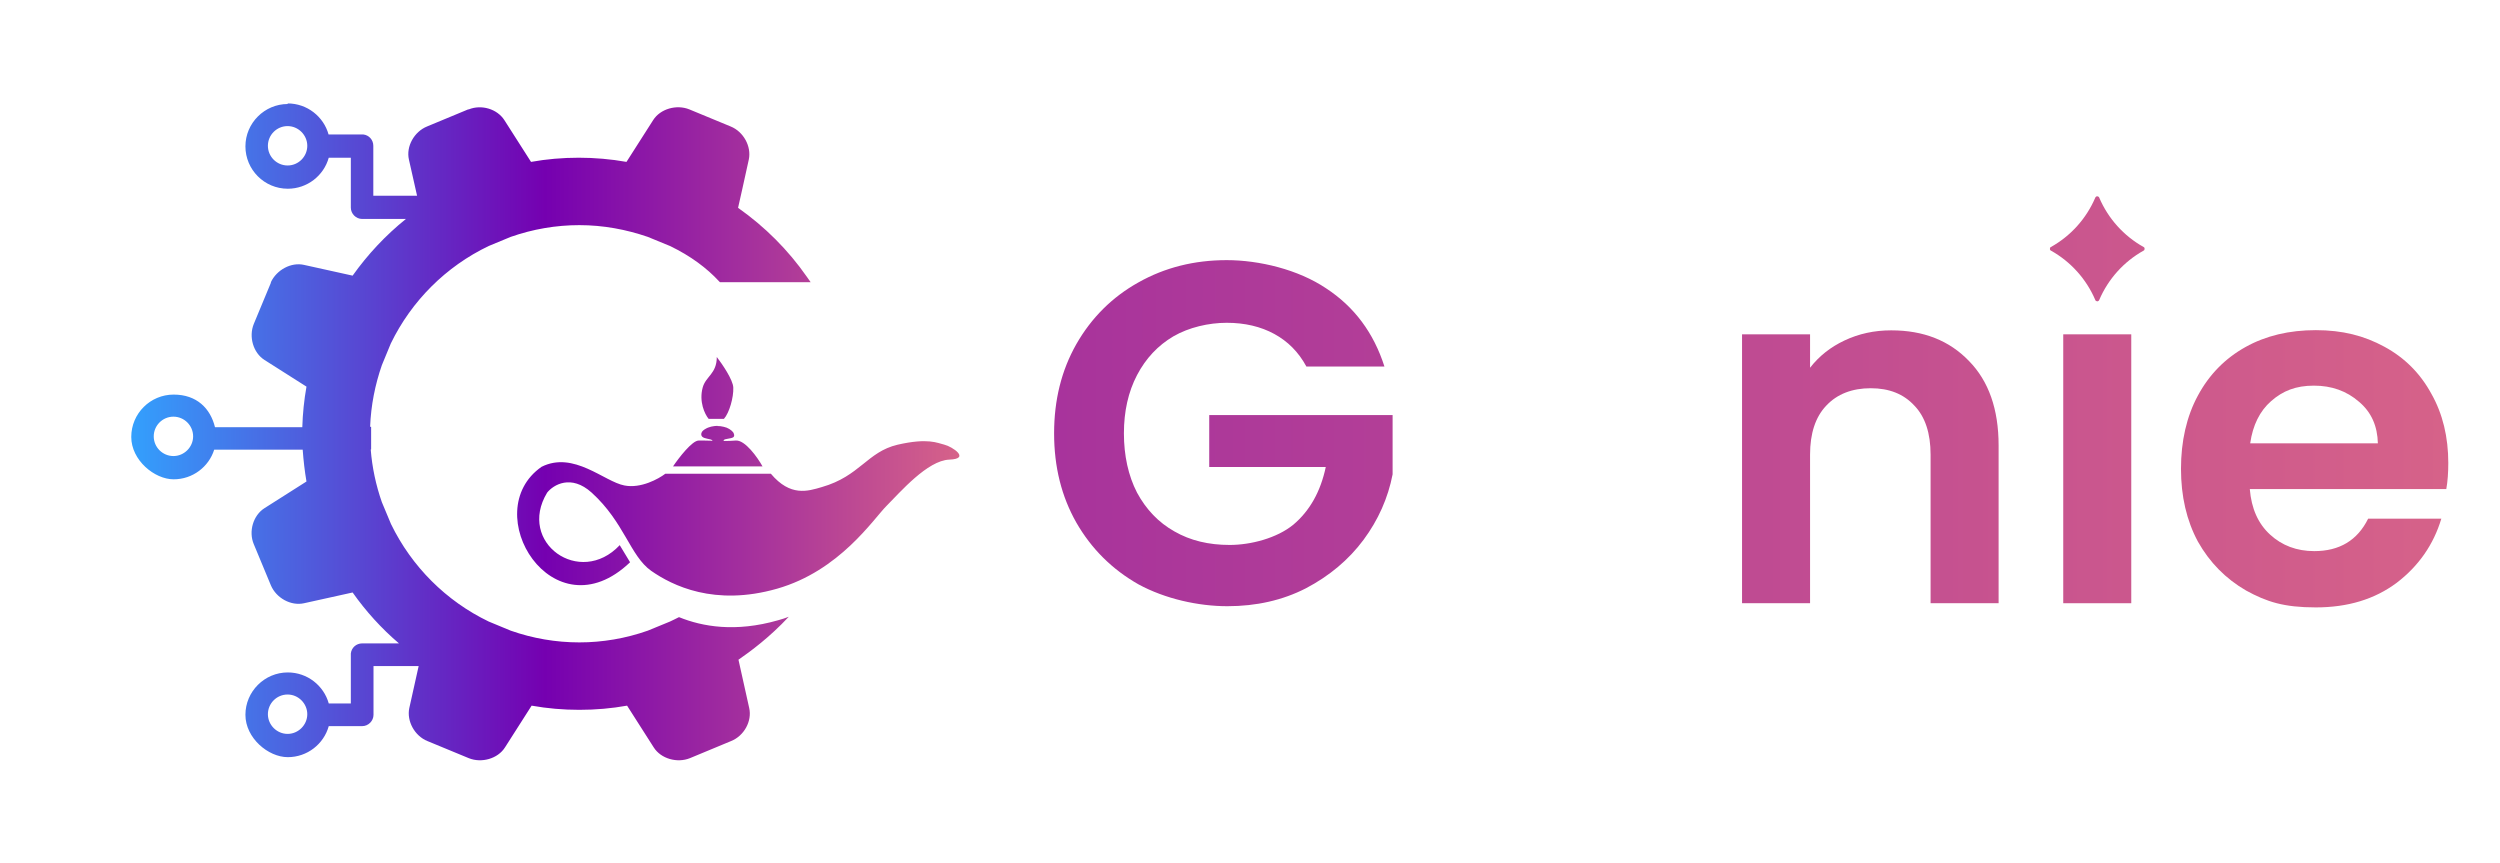
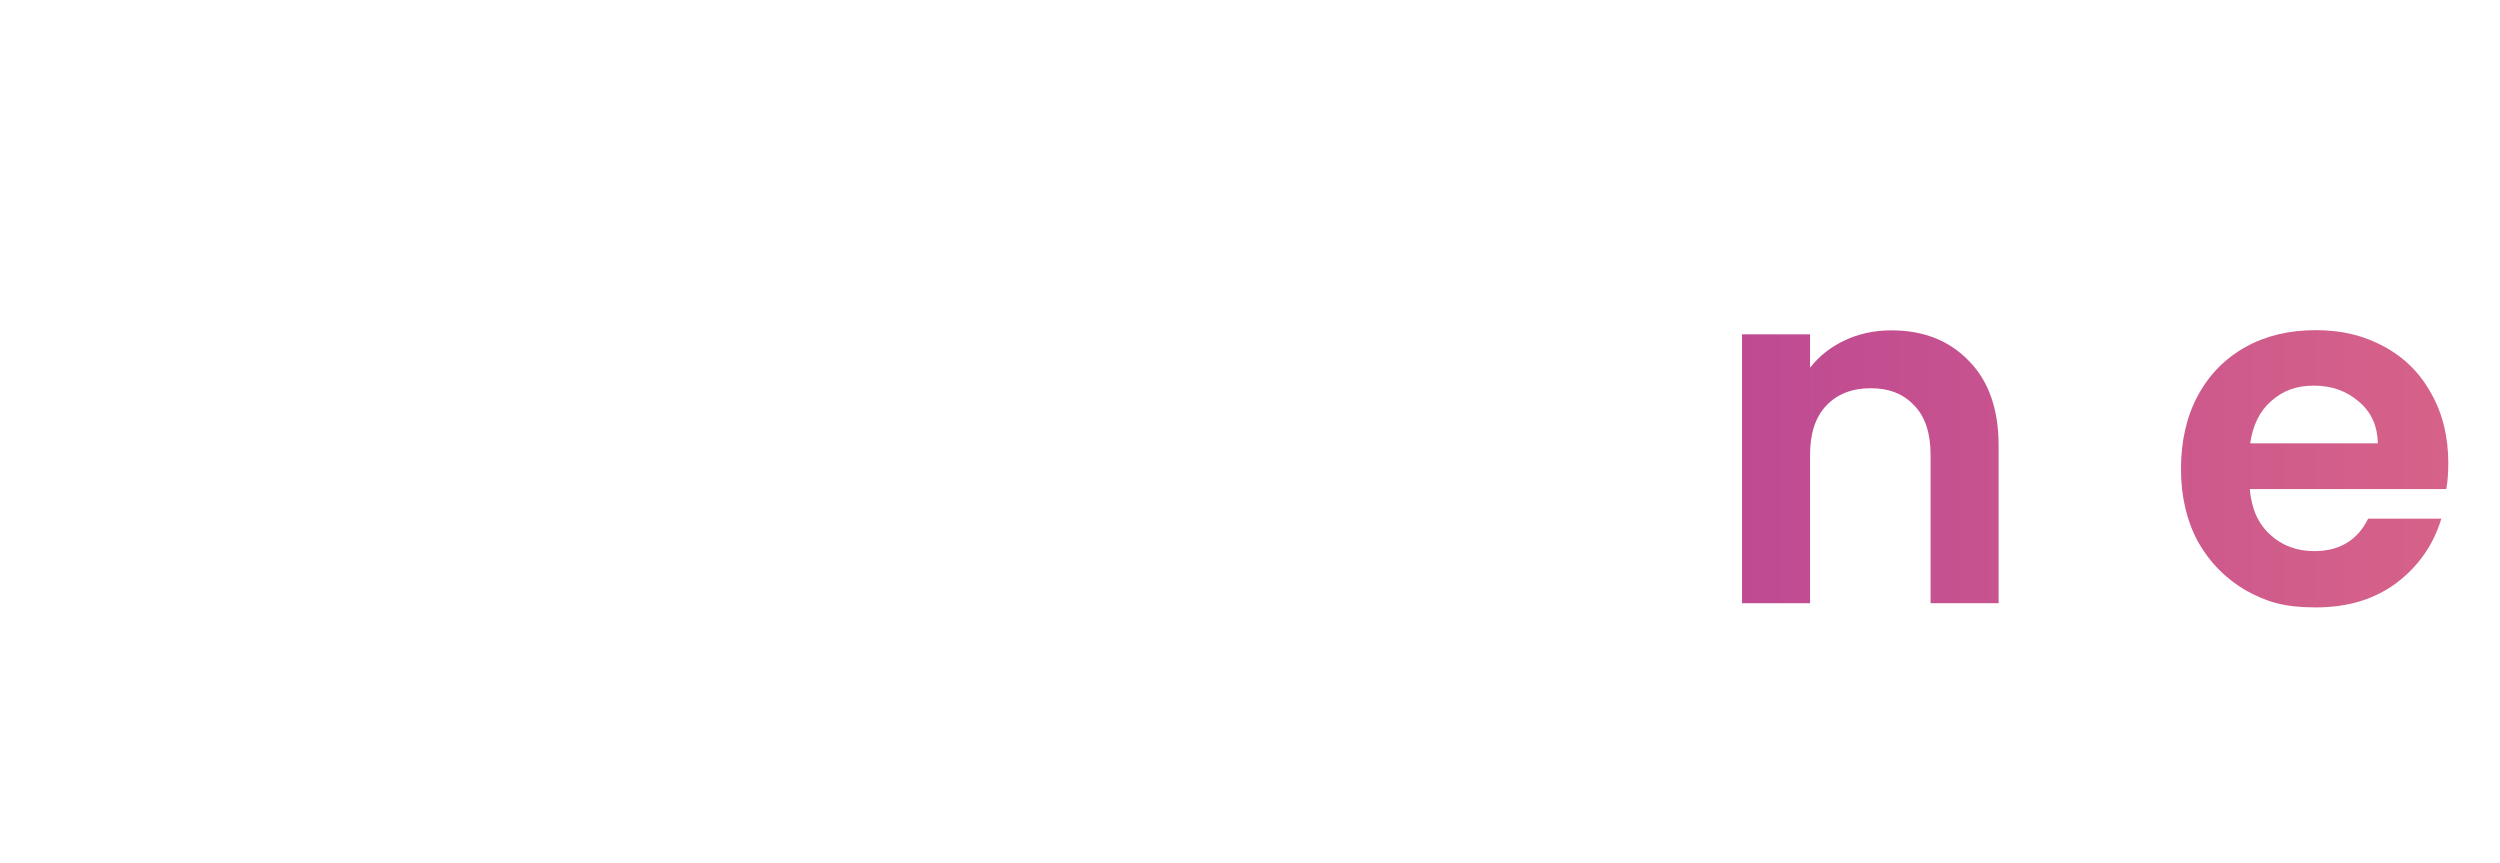
<svg xmlns="http://www.w3.org/2000/svg" xmlns:xlink="http://www.w3.org/1999/xlink" viewBox="0 0 1257 434">
  <linearGradient id="a" gradientTransform="matrix(1 0 0 -1 0 436)" gradientUnits="userSpaceOnUse" x1="482.4" x2="65.9" y1="219" y2="219">
    <stop offset="0" stop-color="#d66289" />
    <stop offset=".5" stop-color="#7500b0" />
    <stop offset="1" stop-color="#33a0fd" />
  </linearGradient>
  <linearGradient id="b" gradientTransform="matrix(1 0 0 -1 0 436)" gradientUnits="userSpaceOnUse" x1="-1697.3" x2="1231" y1="200.3" y2="200.3">
    <stop offset="0" stop-color="#33a0fd" />
    <stop offset=".5" stop-color="#7500b0" />
    <stop offset="1" stop-color="#d66289" />
  </linearGradient>
  <linearGradient id="c" x1="-1697.3" x2="1231" xlink:href="#b" y1="200.3" y2="200.3" />
  <linearGradient id="d" x1="-1697.3" x2="1231" xlink:href="#b" y1="310.8" y2="310.8" />
  <linearGradient id="e" x1="-1697.3" x2="1231" xlink:href="#b" y1="201.3" y2="201.3" />
  <linearGradient id="f" x1="-1697.3" x2="1231" xlink:href="#b" y1="218.3" y2="218.3" />
-   <path d="m144.6 52c9.8 0 18.1 6.6 20.6 15.6h17.4c2.9.3 5.1 2.7 5.1 5.7v25.1h22l-4.1-18.2c-1.5-6.6 2.7-14 9.1-16.6l20.7-8.6h.3c6.4-2.6 14.3-.2 17.9 5.4l13.4 21c7.8-1.4 15.8-2.1 24-2.1 8 0 16.1.7 24 2.1l13.4-21c3.6-5.7 11.8-8 18.2-5.4l20.8 8.6c6.4 2.6 10.5 10 9.1 16.6s-5.4 24.3-5.4 24.3c13.5 9.5 25.2 21.2 34.6 34.7l1.9 2.7h-45.6l-.5-.5c-6-6.5-14.2-12.7-24.6-17.7l-11.2-4.6c-10.8-3.7-22.3-5.9-34.4-5.9-11.7 0-23.4 2-34.5 5.9l-11.1 4.6c-21.5 10.3-38.8 27.6-49.2 49l-4.5 10.9c-3.4 9.8-5.5 20.2-5.9 31h.5v11.4h-.2c.7 9 2.6 17.9 5.6 26.5l4.6 11c10.4 21.4 27.7 38.7 49.1 49l11.1 4.6c11.1 3.9 22.7 5.9 34.5 5.9 11.7 0 23.3-2 34.4-5.9l11.2-4.6c1.6-.7 3-1.5 4.5-2.2 11.8 4.8 28.4 7.7 49.7 1.6 1.9-.5 3.7-1.1 5.5-1.8-9.6 10.3-19.2 17.4-25.3 21.6l5.4 24.3c1.5 6.6-2.6 14-9.1 16.6l-20.7 8.6c-6.4 2.6-14.6.3-18.2-5.4l-13.4-21c-7.8 1.4-15.8 2.1-24 2.1s-16.2-.7-24-2.1l-13.4 21c-3.6 5.7-11.8 8-18.2 5.4s-20.8-8.6-20.8-8.6c-6.4-2.6-10.5-10-9.1-16.6l4.7-21.1h-22.7v24.5c0 3.1-2.6 5.7-5.7 5.7h-16.8c-2.5 9-10.8 15.6-20.6 15.6s-21.3-9.6-21.3-21.3 9.6-21.3 21.3-21.3c9.8 0 18.1 6.6 20.6 15.6h11.1v-25.1c.3-2.9 2.7-5.1 5.7-5.1h18.5c-8.8-7.5-16.6-16.1-23.3-25.6l-24.4 5.4c-6.6 1.5-14-2.6-16.7-9s-8.6-20.7-8.6-20.7c-2.7-6.4-.3-14.5 5.4-18.1l21.1-13.4c-.9-5.2-1.5-10.5-1.9-16h-44.5c-2.7 8.6-10.8 14.9-20.4 14.9s-21.3-9.6-21.3-21.3c0-11.8 9.6-21.3 21.3-21.3s18.5 7 20.8 16.4h43.9c.2-6.8.9-13.7 2.1-20.4l-21.1-13.4c-5.7-3.6-8-11.7-5.4-18.1l8.6-20.7v-.3c2.9-6.2 10.2-10.2 16.7-8.7l24.4 5.4c7.6-10.7 16.6-20.3 26.8-28.5h-22c-3.1 0-5.7-2.6-5.7-5.7v-25.1h-11.1c-2.5 9-10.8 15.6-20.6 15.6-11.8 0-21.3-9.6-21.3-21.3s9.6-21.3 21.3-21.3zm0 297.2c-5.5 0-9.9 4.5-9.9 9.9s4.5 9.9 9.9 9.9 9.9-4.5 9.9-9.9-4.5-9.9-9.9-9.9zm306.7-125.6c15.3-3.5 19.9-.9 23.6 0s13.4 7.1 2.4 7.5-24.8 16.5-31.5 23.2-23.6 32.7-55.1 41.7-52.7-1.6-63.3-9c-10.6-7.5-13.4-24.3-29.9-39.3-10.4-9.4-19.3-3.9-22.4 0-15.2 25.1 16.5 47.7 36.5 26.4l5.2 8.6c-38.8 37.1-77.1-25.3-44.5-48 16.2-8.1 31.5 7.5 41.7 9.4 8.2 1.6 17.1-3.3 20.5-5.9h53.1c9.8 11.6 18.5 8.8 25.6 6.7 19.2-5.5 22.8-17.7 38.1-21.3zm-90.7-9.4c1.1 0 2.2.1 3.3.4 1 .2 2 .6 2.8 1.1s1.4 1 1.9 1.6c.4.6 1 2 0 2.6-1.2.7-4.1.7-4.6 1.3-.1.2-.2.3-.2.5 2.1 0 4.2 0 6.1-.2 4.7-.4 11 8.5 13.5 13h-45c2.9-4.3 9.6-13 12.9-13 1.7 0 4.2 0 6.9.1 0-.1 0-.3-.3-.4-.7-.4-1.8-.4-3.7-1s-1.8-2.1-1.3-3c.4-.6 1.1-1.2 1.9-1.6.8-.5 1.7-.8 2.8-1.1 1-.2 2.2-.4 3.3-.4zm-273.4-4.7c-5.5 0-9.9 4.5-9.9 9.9 0 5.5 4.5 9.9 9.9 9.9s9.9-4.5 9.9-9.9c0-5.5-4.5-9.9-9.9-9.9zm273.2-30c2.7 3.5 8.2 11.5 8.3 15.4.2 4.9-2 12.7-4.7 15.7h-7.7c-2-2.4-4.9-8.7-3-15.7 1.5-5.7 7.1-6.9 7.1-15.4zm-215.8-116.1c-5.5 0-9.9 4.5-9.9 9.9 0 5.5 4.5 9.9 9.9 9.9 5.5 0 9.9-4.5 9.9-9.9s-4.5-9.9-9.9-9.9z" fill="url(#a)" />
  <path d="m1231 232.7c0 4.9-.3 9.3-1 13.2h-98.8c.8 9.8 4.2 17.4 10.2 22.9s13.4 8.3 22.2 8.3c12.7 0 21.7-5.4 27.1-16.3h36.8c-3.9 13-11.4 23.8-22.4 32.2-11.1 8.3-24.6 12.4-40.7 12.4s-24.7-2.8-35.1-8.5c-10.2-5.9-18.3-14.1-24.2-24.6-5.7-10.6-8.5-22.8-8.5-36.6s2.8-26.3 8.5-36.8c5.7-10.6 13.7-18.7 23.9-24.4s22-8.5 35.4-8.5 24.3 2.8 34.4 8.3c10.2 5.5 18.1 13.4 23.7 23.7 5.7 10.1 8.5 21.7 8.5 34.9zm-35.4-9.7c-.2-8.8-3.3-15.8-9.5-21-6.2-5.4-13.7-8.1-22.7-8.1s-15.6 2.6-21.5 7.8c-5.7 5-9.2 12.1-10.5 21.2h64.2z" fill="url(#b)" />
-   <path d="m1071.6 168.1v135.2h-34.2v-135.2z" fill="url(#c)" />
-   <path d="m1053.5 99.4c-4.5 10.5-12.3 19.2-22.3 24.8-.2 0-.3.2-.4.4 0 .2-.1.4-.1.5s0 .4.1.5c0 .2.2.3.4.4 10 5.6 17.8 14.3 22.3 24.8 0 .2.2.4.4.5s.4.2.6.2.4 0 .6-.2c.2-.1.3-.3.4-.5 4.5-10.5 12.3-19.2 22.3-24.8.2 0 .3-.2.4-.4 0-.2.1-.4.1-.5s0-.4-.1-.5c0-.2-.2-.3-.4-.4-10-5.6-17.8-14.3-22.3-24.8 0-.2-.2-.4-.4-.5s-.4-.2-.6-.2-.4 0-.6.2c-.2.1-.3.3-.4.5z" fill="url(#d)" />
  <path d="m951 166.1c16.1 0 29.1 5.1 39 15.4 9.9 10.1 14.9 24.2 14.9 42.5v79.3h-34.2v-74.7c0-10.7-2.7-19-8.1-24.6-5.4-5.9-12.7-8.8-22-8.8s-16.9 2.9-22.4 8.8c-5.4 5.7-8.1 13.9-8.1 24.6v74.7h-34.2v-135.2h34.2v16.8c4.6-5.9 10.3-10.4 17.3-13.7 7.2-3.4 15-5.1 23.4-5.1z" fill="url(#e)" />
-   <path d="m851.2 232.7c0 4.9-.3 9.3-1 13.2h-98.8c.8 9.8 4.2 17.4 10.2 22.9s13.4 8.3 22.2 8.3c12.7 0 21.7-5.4 27.1-16.3h36.8c-3.9 13-11.4 23.8-22.4 32.2-11.1 8.3-24.6 12.4-40.7 12.4s-24.7-2.8-35.1-8.5c-10.2-5.9-18.3-14.1-24.2-24.6-5.7-10.6-8.5-22.8-8.5-36.6s2.8-26.3 8.5-36.8c5.7-10.6 13.7-18.7 23.9-24.4s22-8.5 35.4-8.5 24.3 2.8 34.4 8.3c10.2 5.5 18.1 13.4 23.7 23.7 5.7 10.1 8.5 21.7 8.5 34.9zm-35.4-9.7c-.2-8.8-3.3-15.8-9.5-21-6.2-5.4-13.7-8.1-22.7-8.1s-15.6 2.6-21.5 7.8c-5.7 5-9.2 12.1-10.5 21.2h64.2z" fill="url(#c)" />
-   <path d="m656.8 184.2c-3.9-7.2-9.3-12.6-16.1-16.3s-14.8-5.6-23.9-5.6-19 2.3-26.8 6.8c-7.8 4.6-13.9 11.1-18.3 19.5s-6.6 18.2-6.6 29.3 2.2 21.3 6.6 29.8c4.6 8.5 10.8 15 18.8 19.5 8 4.6 17.2 6.8 27.8 6.8s23.7-3.4 32-10.2c8.3-7 13.7-16.7 16.3-29h-58.6v-26.1h92.2v29.8c-2.3 11.9-7.2 22.9-14.6 32.9-7.5 10.1-17.2 18.2-29 24.4-11.7 6-24.9 9-39.5 9s-31.3-3.7-44.7-11c-13.2-7.5-23.6-17.8-31.2-31-7.5-13.2-11.2-28.1-11.2-44.9s3.7-31.7 11.2-44.9c7.6-13.3 18.1-23.7 31.2-31 13.3-7.5 28.1-11.2 44.4-11.2s35.9 4.7 50 14.2c14.2 9.3 23.9 22.4 29.3 39.3h-39.3z" fill="url(#f)" />
</svg>